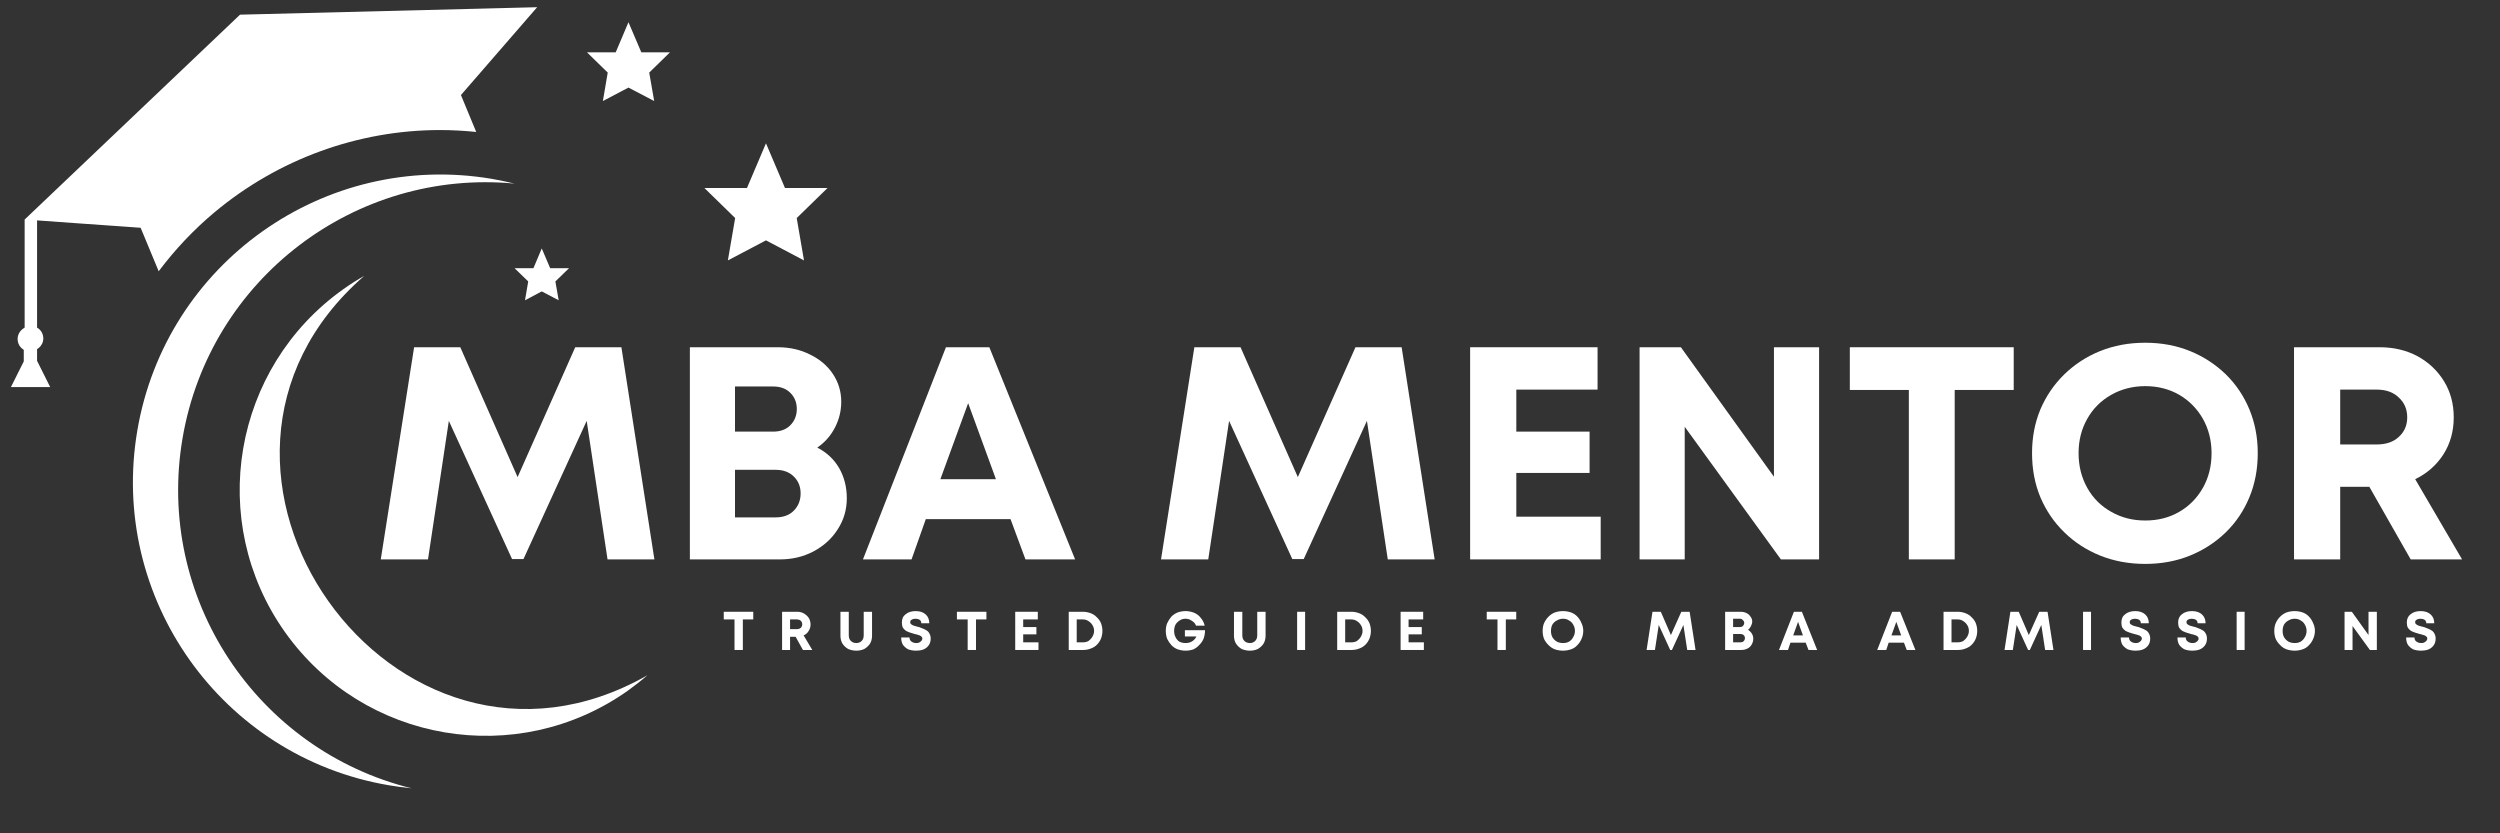
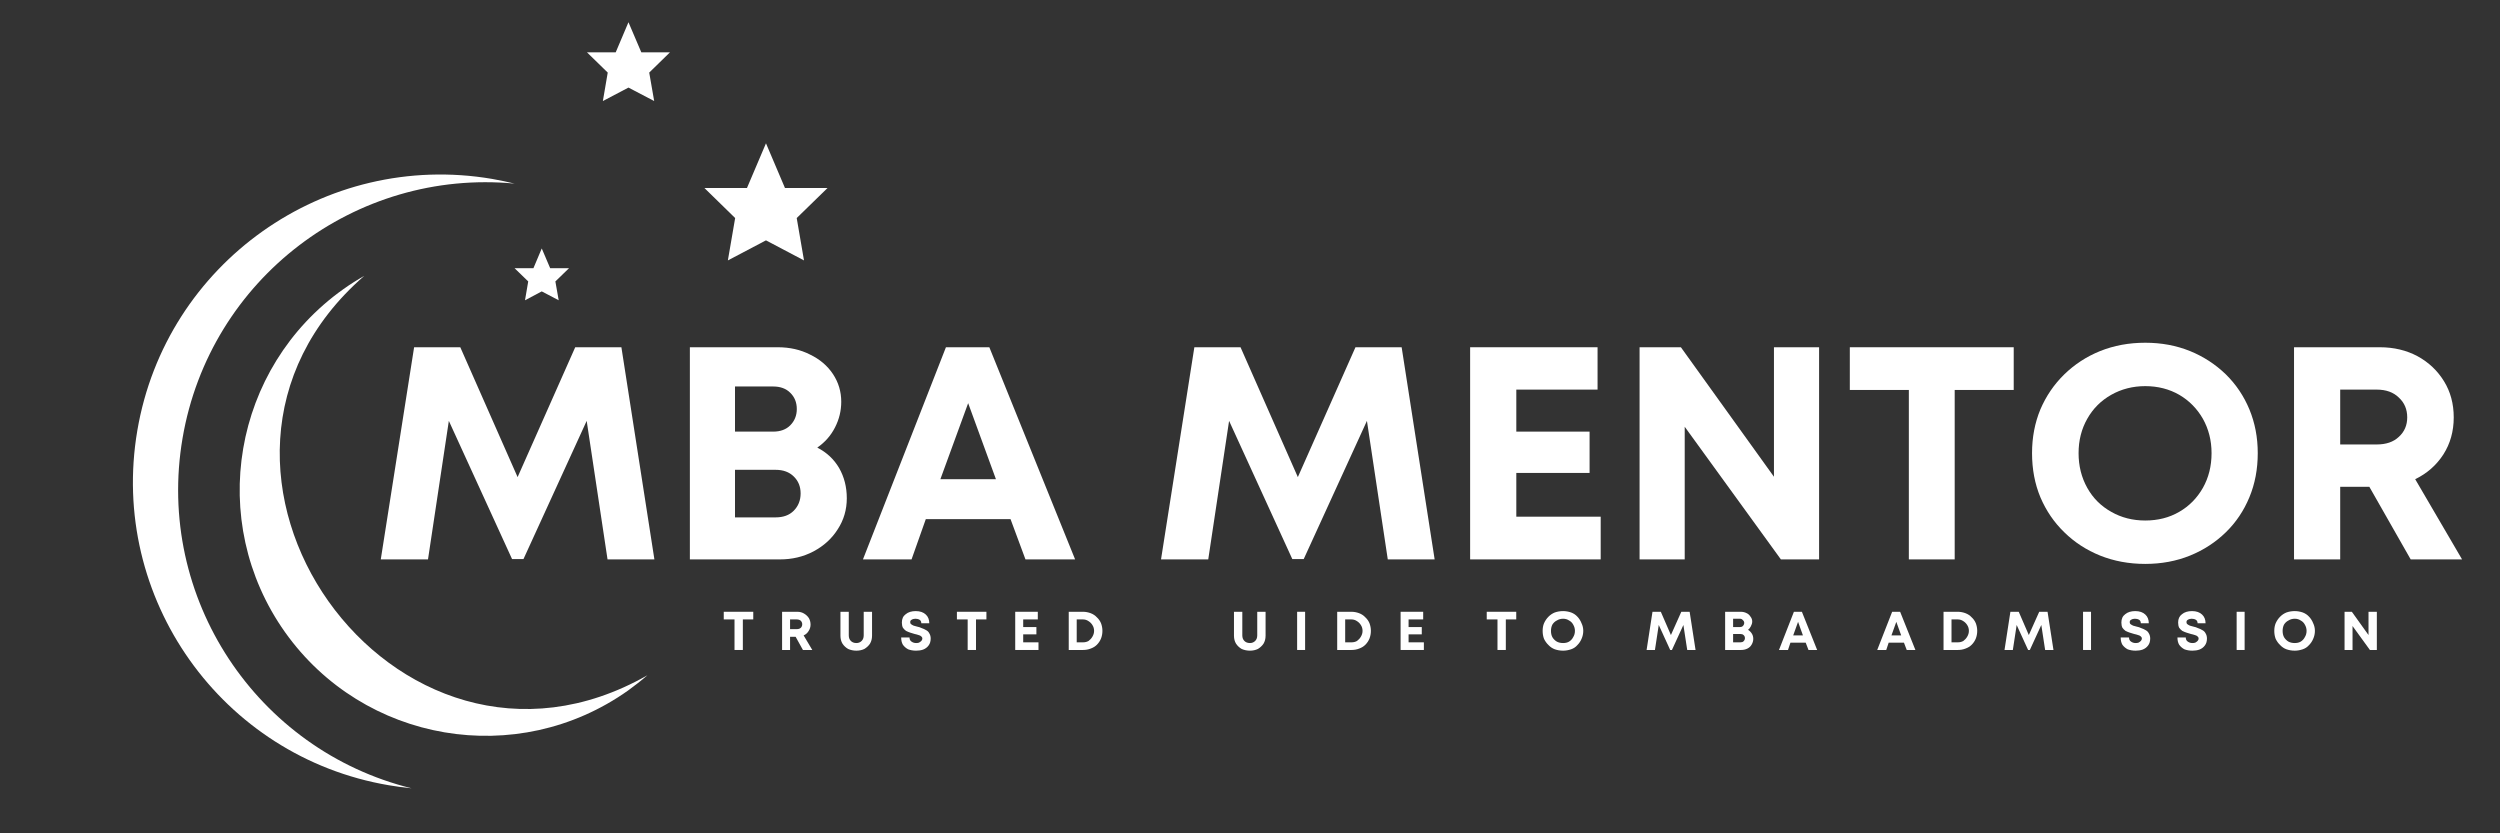
<svg xmlns="http://www.w3.org/2000/svg" width="150" zoomAndPan="magnify" viewBox="0 0 112.5 37.5" height="50" preserveAspectRatio="xMidYMid meet" version="1.0">
  <rect x="0" y="0" width="112.5" height="37.5" fill="#333333" stroke="none" />
  <defs>
    <g />
    <clipPath id="546a3163a2">
      <path d="M 31 6 L 37.312 6 L 37.312 12 L 31 12 Z M 31 6 " clip-rule="nonzero" />
    </clipPath>
    <clipPath id="00ede63ca6">
      <path d="M 5.977 7.453 L 23.527 7.453 L 23.527 35.473 L 5.977 35.473 Z M 5.977 7.453 " clip-rule="nonzero" />
    </clipPath>
    <clipPath id="1cfc064e58">
      <path d="M 0.492 0.215 L 25 0.215 L 25 18 L 0.492 18 Z M 0.492 0.215 " clip-rule="nonzero" />
    </clipPath>
  </defs>
  <g clip-path="url(#546a3163a2)">
    <path fill="#ffffff" d="M 34.469 6.449 L 35.324 8.461 L 37.238 8.461 L 35.852 9.812 L 36.18 11.719 L 34.469 10.816 L 32.754 11.719 L 33.082 9.812 L 31.699 8.461 L 33.613 8.461 L 34.469 6.449 " fill-opacity="1" fill-rule="nonzero" />
  </g>
  <path fill="#ffffff" d="M 28.281 1 L 28.859 2.355 L 30.148 2.355 L 29.215 3.266 L 29.438 4.547 L 28.281 3.941 L 27.129 4.547 L 27.348 3.266 L 26.414 2.355 L 27.707 2.355 L 28.281 1 " fill-opacity="1" fill-rule="nonzero" />
  <path fill="#ffffff" d="M 24.379 11.18 L 24.758 12.07 L 25.605 12.07 L 24.992 12.664 L 25.141 13.512 L 24.379 13.113 L 23.625 13.512 L 23.77 12.664 L 23.156 12.07 L 24.004 12.07 L 24.379 11.18 " fill-opacity="1" fill-rule="nonzero" />
  <g clip-path="url(#00ede63ca6)">
    <path fill="#ffffff" d="M 8.215 19.719 C 6.988 26.906 11.551 33.75 18.52 35.473 C 18.184 35.441 17.84 35.395 17.496 35.336 C 9.965 34.055 4.895 26.902 6.18 19.371 C 7.461 11.84 14.613 6.77 22.145 8.051 C 22.488 8.109 22.824 8.184 23.156 8.262 C 16.012 7.582 9.441 12.527 8.215 19.719 " fill-opacity="1" fill-rule="evenodd" />
  </g>
  <path fill="#ffffff" d="M 29.133 30.387 C 17.742 36.875 6.5 21.016 16.391 12.414 C 16.074 12.594 15.758 12.793 15.457 13.008 C 10.469 16.547 9.289 23.457 12.824 28.445 C 16.363 33.43 23.273 34.609 28.262 31.074 C 28.562 30.855 28.855 30.629 29.133 30.387 " fill-opacity="1" fill-rule="evenodd" />
  <g clip-path="url(#1cfc064e58)">
-     <path fill="#ffffff" d="M 20.742 4.277 L 21.43 5.938 C 20.887 5.883 20.348 5.852 19.805 5.852 C 16.109 5.852 12.508 7.168 9.66 9.547 C 8.711 10.34 7.871 11.234 7.141 12.207 L 6.418 10.465 L 6.328 10.25 L 5.629 10.199 L 3.355 10.039 L 1.734 9.922 L 1.668 9.918 L 1.668 14.742 C 1.836 14.84 1.949 15.02 1.949 15.227 C 1.949 15.402 1.867 15.559 1.742 15.66 C 1.719 15.68 1.695 15.695 1.668 15.711 L 1.668 16.238 L 2.258 17.418 L 0.492 17.418 L 1.07 16.262 L 1.07 15.742 C 0.906 15.645 0.793 15.465 0.793 15.258 C 0.793 15.062 0.891 14.891 1.043 14.789 C 1.051 14.781 1.062 14.773 1.07 14.766 C 1.086 14.758 1.094 14.75 1.109 14.742 L 1.109 9.879 L 10.801 0.66 L 21.703 0.387 L 24.172 0.324 L 20.742 4.277 " fill-opacity="1" fill-rule="evenodd" />
-   </g>
+     </g>
  <g fill="#ffffff" fill-opacity="1">
    <g transform="translate(16.651, 25.173)">
      <g>
        <path d="M 12.797 0 L 10.688 0 L 9.75 -6.234 L 6.906 -0.016 L 6.391 -0.016 L 3.547 -6.234 L 2.609 0 L 0.484 0 L 1.984 -9.547 L 4.062 -9.547 L 6.641 -3.703 L 9.234 -9.547 L 11.312 -9.547 Z M 12.797 0 " />
      </g>
    </g>
  </g>
  <g fill="#ffffff" fill-opacity="1">
    <g transform="translate(29.95, 25.173)">
      <g>
        <path d="M 6.828 -5.031 C 7.254 -4.812 7.582 -4.504 7.812 -4.109 C 8.039 -3.711 8.156 -3.258 8.156 -2.75 C 8.156 -2.238 8.02 -1.773 7.75 -1.359 C 7.488 -0.941 7.125 -0.609 6.656 -0.359 C 6.195 -0.117 5.695 0 5.156 0 L 1.094 0 L 1.094 -9.547 L 5.047 -9.547 C 5.586 -9.547 6.07 -9.438 6.5 -9.219 C 6.938 -9.008 7.281 -8.719 7.531 -8.344 C 7.781 -7.969 7.906 -7.551 7.906 -7.094 C 7.906 -6.688 7.812 -6.301 7.625 -5.938 C 7.438 -5.57 7.172 -5.27 6.828 -5.031 Z M 5.906 -6.766 C 5.906 -7.066 5.805 -7.312 5.609 -7.5 C 5.422 -7.688 5.164 -7.781 4.844 -7.781 L 3.125 -7.781 L 3.125 -5.75 L 4.844 -5.75 C 5.164 -5.75 5.422 -5.844 5.609 -6.031 C 5.805 -6.227 5.906 -6.473 5.906 -6.766 Z M 4.953 -1.891 C 5.297 -1.891 5.566 -1.988 5.766 -2.188 C 5.973 -2.395 6.078 -2.656 6.078 -2.969 C 6.078 -3.281 5.973 -3.535 5.766 -3.734 C 5.566 -3.93 5.297 -4.031 4.953 -4.031 L 3.125 -4.031 L 3.125 -1.891 Z M 4.953 -1.891 " />
      </g>
    </g>
  </g>
  <g fill="#ffffff" fill-opacity="1">
    <g transform="translate(38.708, 25.173)">
      <g>
        <path d="M 7.438 0 L 6.766 -1.812 L 2.953 -1.812 L 2.312 0 L 0.125 0 L 3.859 -9.547 L 5.812 -9.547 L 9.672 0 Z M 4.859 -7.031 L 3.609 -3.609 L 6.109 -3.609 Z M 4.859 -7.031 " />
      </g>
    </g>
  </g>
  <g fill="#ffffff" fill-opacity="1">
    <g transform="translate(48.502, 25.173)">
      <g />
    </g>
  </g>
  <g fill="#ffffff" fill-opacity="1">
    <g transform="translate(51.762, 25.173)">
      <g>
        <path d="M 12.797 0 L 10.688 0 L 9.75 -6.234 L 6.906 -0.016 L 6.391 -0.016 L 3.547 -6.234 L 2.609 0 L 0.484 0 L 1.984 -9.547 L 4.062 -9.547 L 6.641 -3.703 L 9.234 -9.547 L 11.312 -9.547 Z M 12.797 0 " />
      </g>
    </g>
  </g>
  <g fill="#ffffff" fill-opacity="1">
    <g transform="translate(65.062, 25.173)">
      <g>
        <path d="M 3.172 -1.922 L 6.969 -1.922 L 6.969 0 L 1.094 0 L 1.094 -9.547 L 6.828 -9.547 L 6.828 -7.641 L 3.172 -7.641 L 3.172 -5.75 L 6.469 -5.75 L 6.469 -3.891 L 3.172 -3.891 Z M 3.172 -1.922 " />
      </g>
    </g>
  </g>
  <g fill="#ffffff" fill-opacity="1">
    <g transform="translate(72.687, 25.173)">
      <g>
        <path d="M 7.141 -9.547 L 9.172 -9.547 L 9.172 0 L 7.453 0 L 3.125 -5.969 L 3.125 0 L 1.094 0 L 1.094 -9.547 L 2.953 -9.547 L 7.141 -3.719 Z M 7.141 -9.547 " />
      </g>
    </g>
  </g>
  <g fill="#ffffff" fill-opacity="1">
    <g transform="translate(82.945, 25.173)">
      <g>
        <path d="M 7.672 -9.547 L 7.672 -7.625 L 5.016 -7.625 L 5.016 0 L 2.953 0 L 2.953 -7.625 L 0.297 -7.625 L 0.297 -9.547 Z M 7.672 -9.547 " />
      </g>
    </g>
  </g>
  <g fill="#ffffff" fill-opacity="1">
    <g transform="translate(90.911, 25.173)">
      <g>
        <path d="M 5.625 0.203 C 4.895 0.203 4.219 0.078 3.594 -0.172 C 2.977 -0.422 2.441 -0.77 1.984 -1.219 C 1.523 -1.664 1.164 -2.191 0.906 -2.797 C 0.656 -3.398 0.531 -4.062 0.531 -4.781 C 0.531 -5.488 0.656 -6.145 0.906 -6.75 C 1.164 -7.352 1.523 -7.879 1.984 -8.328 C 2.441 -8.773 2.977 -9.125 3.594 -9.375 C 4.219 -9.625 4.895 -9.75 5.625 -9.75 C 6.352 -9.75 7.023 -9.625 7.641 -9.375 C 8.254 -9.125 8.789 -8.773 9.25 -8.328 C 9.707 -7.879 10.062 -7.352 10.312 -6.75 C 10.562 -6.145 10.688 -5.488 10.688 -4.781 C 10.688 -4.062 10.562 -3.398 10.312 -2.797 C 10.062 -2.191 9.707 -1.664 9.25 -1.219 C 8.789 -0.77 8.254 -0.422 7.641 -0.172 C 7.023 0.078 6.352 0.203 5.625 0.203 Z M 5.625 -1.75 C 6.195 -1.75 6.707 -1.879 7.156 -2.141 C 7.602 -2.398 7.957 -2.758 8.219 -3.219 C 8.477 -3.676 8.609 -4.195 8.609 -4.781 C 8.609 -5.352 8.477 -5.867 8.219 -6.328 C 7.957 -6.785 7.602 -7.145 7.156 -7.406 C 6.707 -7.664 6.195 -7.797 5.625 -7.797 C 5.062 -7.797 4.551 -7.664 4.094 -7.406 C 3.633 -7.145 3.273 -6.785 3.016 -6.328 C 2.754 -5.867 2.625 -5.352 2.625 -4.781 C 2.625 -4.207 2.754 -3.688 3.016 -3.219 C 3.273 -2.758 3.633 -2.398 4.094 -2.141 C 4.551 -1.879 5.062 -1.75 5.625 -1.75 Z M 5.625 -1.75 " />
      </g>
    </g>
  </g>
  <g fill="#ffffff" fill-opacity="1">
    <g transform="translate(102.137, 25.173)">
      <g>
        <path d="M 6.344 0 L 4.484 -3.266 L 3.172 -3.266 L 3.172 0 L 1.094 0 L 1.094 -9.547 L 4.953 -9.547 C 5.586 -9.547 6.156 -9.41 6.656 -9.141 C 7.156 -8.867 7.551 -8.492 7.844 -8.016 C 8.133 -7.547 8.281 -7.004 8.281 -6.391 C 8.281 -5.766 8.125 -5.207 7.812 -4.719 C 7.5 -4.238 7.078 -3.867 6.547 -3.609 L 8.656 0 Z M 3.172 -7.641 L 3.172 -5.172 L 4.812 -5.172 C 5.238 -5.172 5.57 -5.285 5.812 -5.516 C 6.062 -5.742 6.188 -6.035 6.188 -6.391 C 6.188 -6.754 6.062 -7.051 5.812 -7.281 C 5.57 -7.52 5.238 -7.641 4.812 -7.641 Z M 3.172 -7.641 " />
      </g>
    </g>
  </g>
  <g fill="#ffffff" fill-opacity="1">
    <g transform="translate(32.522, 29.249)">
      <g>
        <path d="M 1.375 -1.719 L 1.375 -1.375 L 0.906 -1.375 L 0.906 0 L 0.531 0 L 0.531 -1.375 L 0.047 -1.375 L 0.047 -1.719 Z M 1.375 -1.719 " />
      </g>
    </g>
  </g>
  <g fill="#ffffff" fill-opacity="1">
    <g transform="translate(34.991, 29.249)">
      <g>
        <path d="M 1.141 0 L 0.812 -0.594 L 0.562 -0.594 L 0.562 0 L 0.203 0 L 0.203 -1.719 L 0.891 -1.719 C 1.004 -1.719 1.102 -1.691 1.188 -1.641 C 1.281 -1.586 1.352 -1.52 1.406 -1.438 C 1.457 -1.352 1.484 -1.254 1.484 -1.141 C 1.484 -1.035 1.453 -0.938 1.391 -0.844 C 1.336 -0.758 1.266 -0.695 1.172 -0.656 L 1.562 0 Z M 0.562 -1.375 L 0.562 -0.938 L 0.859 -0.938 C 0.941 -0.938 1.004 -0.957 1.047 -1 C 1.086 -1.039 1.109 -1.094 1.109 -1.156 C 1.109 -1.219 1.086 -1.27 1.047 -1.312 C 1.004 -1.352 0.941 -1.375 0.859 -1.375 Z M 0.562 -1.375 " />
      </g>
    </g>
  </g>
  <g fill="#ffffff" fill-opacity="1">
    <g transform="translate(37.648, 29.249)">
      <g>
        <path d="M 0.891 0.031 C 0.754 0.031 0.629 0.004 0.516 -0.047 C 0.41 -0.109 0.328 -0.188 0.266 -0.281 C 0.203 -0.383 0.172 -0.504 0.172 -0.641 L 0.172 -1.719 L 0.547 -1.719 L 0.547 -0.656 C 0.547 -0.551 0.578 -0.469 0.641 -0.406 C 0.703 -0.344 0.785 -0.312 0.891 -0.312 C 0.984 -0.312 1.062 -0.344 1.125 -0.406 C 1.188 -0.469 1.219 -0.551 1.219 -0.656 L 1.219 -1.719 L 1.594 -1.719 L 1.594 -0.641 C 1.594 -0.504 1.562 -0.383 1.5 -0.281 C 1.438 -0.188 1.352 -0.109 1.25 -0.047 C 1.145 0.004 1.023 0.031 0.891 0.031 Z M 0.891 0.031 " />
      </g>
    </g>
  </g>
  <g fill="#ffffff" fill-opacity="1">
    <g transform="translate(40.459, 29.249)">
      <g>
        <path d="M 0.766 0.031 C 0.629 0.031 0.508 0.008 0.406 -0.031 C 0.312 -0.082 0.234 -0.148 0.172 -0.234 C 0.117 -0.328 0.094 -0.438 0.094 -0.562 L 0.469 -0.562 C 0.469 -0.477 0.5 -0.414 0.562 -0.375 C 0.625 -0.332 0.691 -0.312 0.766 -0.312 C 0.805 -0.312 0.848 -0.316 0.891 -0.328 C 0.93 -0.348 0.969 -0.375 1 -0.406 C 1.031 -0.438 1.047 -0.473 1.047 -0.516 C 1.047 -0.555 1.031 -0.586 1 -0.609 C 0.969 -0.641 0.926 -0.66 0.875 -0.672 C 0.82 -0.691 0.766 -0.707 0.703 -0.719 C 0.629 -0.738 0.562 -0.758 0.5 -0.781 C 0.438 -0.801 0.375 -0.828 0.312 -0.859 C 0.258 -0.898 0.211 -0.945 0.172 -1 C 0.141 -1.062 0.125 -1.141 0.125 -1.234 C 0.125 -1.398 0.18 -1.523 0.297 -1.609 C 0.41 -1.703 0.562 -1.75 0.75 -1.75 C 0.945 -1.75 1.098 -1.695 1.203 -1.594 C 1.305 -1.5 1.359 -1.367 1.359 -1.203 L 1 -1.203 C 1 -1.273 0.973 -1.328 0.922 -1.359 C 0.867 -1.391 0.805 -1.406 0.734 -1.406 C 0.672 -1.406 0.613 -1.391 0.562 -1.359 C 0.52 -1.336 0.5 -1.301 0.5 -1.25 C 0.5 -1.207 0.516 -1.176 0.547 -1.156 C 0.578 -1.133 0.613 -1.113 0.656 -1.094 C 0.707 -1.082 0.766 -1.066 0.828 -1.047 C 0.891 -1.035 0.953 -1.016 1.016 -0.984 C 1.086 -0.961 1.156 -0.93 1.219 -0.891 C 1.281 -0.859 1.328 -0.812 1.359 -0.75 C 1.398 -0.688 1.422 -0.609 1.422 -0.516 C 1.422 -0.391 1.391 -0.285 1.328 -0.203 C 1.266 -0.117 1.18 -0.055 1.078 -0.016 C 0.984 0.016 0.879 0.031 0.766 0.031 Z M 0.766 0.031 " />
      </g>
    </g>
  </g>
  <g fill="#ffffff" fill-opacity="1">
    <g transform="translate(43.014, 29.249)">
      <g>
        <path d="M 1.375 -1.719 L 1.375 -1.375 L 0.906 -1.375 L 0.906 0 L 0.531 0 L 0.531 -1.375 L 0.047 -1.375 L 0.047 -1.719 Z M 1.375 -1.719 " />
      </g>
    </g>
  </g>
  <g fill="#ffffff" fill-opacity="1">
    <g transform="translate(45.482, 29.249)">
      <g>
        <path d="M 0.562 -0.344 L 1.25 -0.344 L 1.25 0 L 0.203 0 L 0.203 -1.719 L 1.219 -1.719 L 1.219 -1.375 L 0.562 -1.375 L 0.562 -1.031 L 1.156 -1.031 L 1.156 -0.703 L 0.562 -0.703 Z M 0.562 -0.344 " />
      </g>
    </g>
  </g>
  <g fill="#ffffff" fill-opacity="1">
    <g transform="translate(47.89, 29.249)">
      <g>
        <path d="M 0.844 -1.719 C 0.969 -1.719 1.082 -1.695 1.188 -1.656 C 1.301 -1.613 1.395 -1.551 1.469 -1.469 C 1.551 -1.395 1.613 -1.305 1.656 -1.203 C 1.695 -1.098 1.719 -0.984 1.719 -0.859 C 1.719 -0.734 1.695 -0.617 1.656 -0.516 C 1.613 -0.41 1.551 -0.316 1.469 -0.234 C 1.395 -0.16 1.301 -0.102 1.188 -0.062 C 1.082 -0.02 0.969 0 0.844 0 L 0.203 0 L 0.203 -1.719 Z M 0.844 -0.344 C 0.938 -0.344 1.02 -0.363 1.094 -0.406 C 1.164 -0.457 1.223 -0.52 1.266 -0.594 C 1.316 -0.676 1.344 -0.766 1.344 -0.859 C 1.344 -0.961 1.316 -1.051 1.266 -1.125 C 1.223 -1.195 1.164 -1.254 1.094 -1.297 C 1.02 -1.348 0.938 -1.375 0.844 -1.375 L 0.562 -1.375 L 0.562 -0.344 Z M 0.844 -0.344 " />
      </g>
    </g>
  </g>
  <g fill="#ffffff" fill-opacity="1">
    <g transform="translate(50.742, 29.249)">
      <g />
    </g>
  </g>
  <g fill="#ffffff" fill-opacity="1">
    <g transform="translate(52.367, 29.249)">
      <g>
-         <path d="M 0.953 -0.891 L 1.859 -0.891 C 1.859 -0.754 1.836 -0.629 1.797 -0.516 C 1.754 -0.41 1.691 -0.316 1.609 -0.234 C 1.535 -0.148 1.445 -0.082 1.344 -0.031 C 1.238 0.008 1.117 0.031 0.984 0.031 C 0.859 0.031 0.738 0.008 0.625 -0.031 C 0.52 -0.07 0.426 -0.133 0.344 -0.219 C 0.27 -0.301 0.207 -0.395 0.156 -0.5 C 0.113 -0.613 0.094 -0.734 0.094 -0.859 C 0.094 -0.984 0.113 -1.098 0.156 -1.203 C 0.207 -1.316 0.27 -1.414 0.344 -1.5 C 0.426 -1.582 0.52 -1.645 0.625 -1.688 C 0.738 -1.727 0.859 -1.75 0.984 -1.75 C 1.117 -1.75 1.25 -1.723 1.375 -1.672 C 1.5 -1.617 1.598 -1.539 1.672 -1.438 C 1.754 -1.344 1.812 -1.227 1.844 -1.094 L 1.453 -1.094 C 1.422 -1.188 1.359 -1.258 1.266 -1.312 C 1.18 -1.375 1.086 -1.406 0.984 -1.406 C 0.879 -1.406 0.789 -1.379 0.719 -1.328 C 0.645 -1.285 0.582 -1.223 0.531 -1.141 C 0.488 -1.055 0.469 -0.961 0.469 -0.859 C 0.469 -0.754 0.488 -0.66 0.531 -0.578 C 0.57 -0.492 0.629 -0.426 0.703 -0.375 C 0.785 -0.332 0.879 -0.312 0.984 -0.312 C 1.098 -0.312 1.195 -0.336 1.281 -0.391 C 1.375 -0.453 1.438 -0.523 1.469 -0.609 L 0.953 -0.609 Z M 0.953 -0.891 " />
-       </g>
+         </g>
    </g>
  </g>
  <g fill="#ffffff" fill-opacity="1">
    <g transform="translate(55.357, 29.249)">
      <g>
        <path d="M 0.891 0.031 C 0.754 0.031 0.629 0.004 0.516 -0.047 C 0.41 -0.109 0.328 -0.188 0.266 -0.281 C 0.203 -0.383 0.172 -0.504 0.172 -0.641 L 0.172 -1.719 L 0.547 -1.719 L 0.547 -0.656 C 0.547 -0.551 0.578 -0.469 0.641 -0.406 C 0.703 -0.344 0.785 -0.312 0.891 -0.312 C 0.984 -0.312 1.062 -0.344 1.125 -0.406 C 1.188 -0.469 1.219 -0.551 1.219 -0.656 L 1.219 -1.719 L 1.594 -1.719 L 1.594 -0.641 C 1.594 -0.504 1.562 -0.383 1.5 -0.281 C 1.438 -0.188 1.352 -0.109 1.25 -0.047 C 1.145 0.004 1.023 0.031 0.891 0.031 Z M 0.891 0.031 " />
      </g>
    </g>
  </g>
  <g fill="#ffffff" fill-opacity="1">
    <g transform="translate(58.168, 29.249)">
      <g>
        <path d="M 0.203 0 L 0.203 -1.719 L 0.562 -1.719 L 0.562 0 Z M 0.203 0 " />
      </g>
    </g>
  </g>
  <g fill="#ffffff" fill-opacity="1">
    <g transform="translate(59.971, 29.249)">
      <g>
        <path d="M 0.844 -1.719 C 0.969 -1.719 1.082 -1.695 1.188 -1.656 C 1.301 -1.613 1.395 -1.551 1.469 -1.469 C 1.551 -1.395 1.613 -1.305 1.656 -1.203 C 1.695 -1.098 1.719 -0.984 1.719 -0.859 C 1.719 -0.734 1.695 -0.617 1.656 -0.516 C 1.613 -0.41 1.551 -0.316 1.469 -0.234 C 1.395 -0.16 1.301 -0.102 1.188 -0.062 C 1.082 -0.02 0.969 0 0.844 0 L 0.203 0 L 0.203 -1.719 Z M 0.844 -0.344 C 0.938 -0.344 1.02 -0.363 1.094 -0.406 C 1.164 -0.457 1.223 -0.52 1.266 -0.594 C 1.316 -0.676 1.344 -0.766 1.344 -0.859 C 1.344 -0.961 1.316 -1.051 1.266 -1.125 C 1.223 -1.195 1.164 -1.254 1.094 -1.297 C 1.02 -1.348 0.938 -1.375 0.844 -1.375 L 0.562 -1.375 L 0.562 -0.344 Z M 0.844 -0.344 " />
      </g>
    </g>
  </g>
  <g fill="#ffffff" fill-opacity="1">
    <g transform="translate(62.824, 29.249)">
      <g>
        <path d="M 0.562 -0.344 L 1.25 -0.344 L 1.25 0 L 0.203 0 L 0.203 -1.719 L 1.219 -1.719 L 1.219 -1.375 L 0.562 -1.375 L 0.562 -1.031 L 1.156 -1.031 L 1.156 -0.703 L 0.562 -0.703 Z M 0.562 -0.344 " />
      </g>
    </g>
  </g>
  <g fill="#ffffff" fill-opacity="1">
    <g transform="translate(65.231, 29.249)">
      <g />
    </g>
  </g>
  <g fill="#ffffff" fill-opacity="1">
    <g transform="translate(66.856, 29.249)">
      <g>
        <path d="M 1.375 -1.719 L 1.375 -1.375 L 0.906 -1.375 L 0.906 0 L 0.531 0 L 0.531 -1.375 L 0.047 -1.375 L 0.047 -1.719 Z M 1.375 -1.719 " />
      </g>
    </g>
  </g>
  <g fill="#ffffff" fill-opacity="1">
    <g transform="translate(69.325, 29.249)">
      <g>
        <path d="M 1.016 0.031 C 0.879 0.031 0.754 0.008 0.641 -0.031 C 0.535 -0.07 0.441 -0.133 0.359 -0.219 C 0.273 -0.301 0.207 -0.395 0.156 -0.5 C 0.113 -0.613 0.094 -0.734 0.094 -0.859 C 0.094 -0.984 0.113 -1.098 0.156 -1.203 C 0.207 -1.316 0.273 -1.414 0.359 -1.5 C 0.441 -1.582 0.535 -1.645 0.641 -1.688 C 0.754 -1.727 0.879 -1.75 1.016 -1.75 C 1.141 -1.75 1.258 -1.727 1.375 -1.688 C 1.488 -1.645 1.582 -1.582 1.656 -1.5 C 1.738 -1.414 1.801 -1.316 1.844 -1.203 C 1.895 -1.098 1.922 -0.984 1.922 -0.859 C 1.922 -0.734 1.895 -0.613 1.844 -0.5 C 1.801 -0.395 1.738 -0.301 1.656 -0.219 C 1.582 -0.133 1.488 -0.07 1.375 -0.031 C 1.258 0.008 1.141 0.031 1.016 0.031 Z M 1.016 -0.312 C 1.117 -0.312 1.207 -0.332 1.281 -0.375 C 1.363 -0.426 1.426 -0.492 1.469 -0.578 C 1.52 -0.66 1.547 -0.754 1.547 -0.859 C 1.547 -0.961 1.52 -1.055 1.469 -1.141 C 1.426 -1.223 1.363 -1.285 1.281 -1.328 C 1.207 -1.379 1.117 -1.406 1.016 -1.406 C 0.91 -1.406 0.816 -1.379 0.734 -1.328 C 0.648 -1.285 0.582 -1.223 0.531 -1.141 C 0.488 -1.055 0.469 -0.961 0.469 -0.859 C 0.469 -0.754 0.488 -0.66 0.531 -0.578 C 0.582 -0.492 0.648 -0.426 0.734 -0.375 C 0.816 -0.332 0.91 -0.312 1.016 -0.312 Z M 1.016 -0.312 " />
      </g>
    </g>
  </g>
  <g fill="#ffffff" fill-opacity="1">
    <g transform="translate(72.378, 29.249)">
      <g />
    </g>
  </g>
  <g fill="#ffffff" fill-opacity="1">
    <g transform="translate(74.003, 29.249)">
      <g>
        <path d="M 2.297 0 L 1.922 0 L 1.75 -1.125 L 1.234 0 L 1.156 0 L 0.641 -1.125 L 0.469 0 L 0.094 0 L 0.359 -1.719 L 0.734 -1.719 L 1.188 -0.672 L 1.656 -1.719 L 2.031 -1.719 Z M 2.297 0 " />
      </g>
    </g>
  </g>
  <g fill="#ffffff" fill-opacity="1">
    <g transform="translate(77.428, 29.249)">
      <g>
        <path d="M 1.234 -0.906 C 1.305 -0.863 1.363 -0.805 1.406 -0.734 C 1.445 -0.672 1.469 -0.594 1.469 -0.5 C 1.469 -0.406 1.441 -0.316 1.391 -0.234 C 1.348 -0.16 1.285 -0.102 1.203 -0.062 C 1.117 -0.02 1.023 0 0.922 0 L 0.203 0 L 0.203 -1.719 L 0.906 -1.719 C 1.008 -1.719 1.098 -1.695 1.172 -1.656 C 1.242 -1.625 1.301 -1.57 1.344 -1.5 C 1.395 -1.438 1.422 -1.363 1.422 -1.281 C 1.422 -1.207 1.398 -1.133 1.359 -1.062 C 1.328 -1 1.285 -0.945 1.234 -0.906 Z M 1.062 -1.219 C 1.062 -1.27 1.039 -1.312 1 -1.344 C 0.969 -1.383 0.926 -1.406 0.875 -1.406 L 0.562 -1.406 L 0.562 -1.031 L 0.875 -1.031 C 0.926 -1.031 0.969 -1.047 1 -1.078 C 1.039 -1.117 1.062 -1.164 1.062 -1.219 Z M 0.891 -0.344 C 0.953 -0.344 1 -0.359 1.031 -0.391 C 1.07 -0.43 1.094 -0.477 1.094 -0.531 C 1.094 -0.594 1.07 -0.641 1.031 -0.672 C 1 -0.703 0.953 -0.719 0.891 -0.719 L 0.562 -0.719 L 0.562 -0.344 Z M 0.891 -0.344 " />
      </g>
    </g>
  </g>
  <g fill="#ffffff" fill-opacity="1">
    <g transform="translate(80.038, 29.249)">
      <g>
        <path d="M 1.344 0 L 1.219 -0.328 L 0.531 -0.328 L 0.422 0 L 0.016 0 L 0.688 -1.719 L 1.047 -1.719 L 1.734 0 Z M 0.875 -1.266 L 0.656 -0.656 L 1.094 -0.656 Z M 0.875 -1.266 " />
      </g>
    </g>
  </g>
  <g fill="#ffffff" fill-opacity="1">
    <g transform="translate(82.835, 29.249)">
      <g />
    </g>
  </g>
  <g fill="#ffffff" fill-opacity="1">
    <g transform="translate(84.459, 29.249)">
      <g>
        <path d="M 1.344 0 L 1.219 -0.328 L 0.531 -0.328 L 0.422 0 L 0.016 0 L 0.688 -1.719 L 1.047 -1.719 L 1.734 0 Z M 0.875 -1.266 L 0.656 -0.656 L 1.094 -0.656 Z M 0.875 -1.266 " />
      </g>
    </g>
  </g>
  <g fill="#ffffff" fill-opacity="1">
    <g transform="translate(87.256, 29.249)">
      <g>
        <path d="M 0.844 -1.719 C 0.969 -1.719 1.082 -1.695 1.188 -1.656 C 1.301 -1.613 1.395 -1.551 1.469 -1.469 C 1.551 -1.395 1.613 -1.305 1.656 -1.203 C 1.695 -1.098 1.719 -0.984 1.719 -0.859 C 1.719 -0.734 1.695 -0.617 1.656 -0.516 C 1.613 -0.41 1.551 -0.316 1.469 -0.234 C 1.395 -0.16 1.301 -0.102 1.188 -0.062 C 1.082 -0.02 0.969 0 0.844 0 L 0.203 0 L 0.203 -1.719 Z M 0.844 -0.344 C 0.938 -0.344 1.02 -0.363 1.094 -0.406 C 1.164 -0.457 1.223 -0.52 1.266 -0.594 C 1.316 -0.676 1.344 -0.766 1.344 -0.859 C 1.344 -0.961 1.316 -1.051 1.266 -1.125 C 1.223 -1.195 1.164 -1.254 1.094 -1.297 C 1.02 -1.348 0.938 -1.375 0.844 -1.375 L 0.562 -1.375 L 0.562 -0.344 Z M 0.844 -0.344 " />
      </g>
    </g>
  </g>
  <g fill="#ffffff" fill-opacity="1">
    <g transform="translate(90.109, 29.249)">
      <g>
        <path d="M 2.297 0 L 1.922 0 L 1.75 -1.125 L 1.234 0 L 1.156 0 L 0.641 -1.125 L 0.469 0 L 0.094 0 L 0.359 -1.719 L 0.734 -1.719 L 1.188 -0.672 L 1.656 -1.719 L 2.031 -1.719 Z M 2.297 0 " />
      </g>
    </g>
  </g>
  <g fill="#ffffff" fill-opacity="1">
    <g transform="translate(93.534, 29.249)">
      <g>
        <path d="M 0.203 0 L 0.203 -1.719 L 0.562 -1.719 L 0.562 0 Z M 0.203 0 " />
      </g>
    </g>
  </g>
  <g fill="#ffffff" fill-opacity="1">
    <g transform="translate(95.337, 29.249)">
      <g>
        <path d="M 0.766 0.031 C 0.629 0.031 0.508 0.008 0.406 -0.031 C 0.312 -0.082 0.234 -0.148 0.172 -0.234 C 0.117 -0.328 0.094 -0.438 0.094 -0.562 L 0.469 -0.562 C 0.469 -0.477 0.5 -0.414 0.562 -0.375 C 0.625 -0.332 0.691 -0.312 0.766 -0.312 C 0.805 -0.312 0.848 -0.316 0.891 -0.328 C 0.93 -0.348 0.969 -0.375 1 -0.406 C 1.031 -0.438 1.047 -0.473 1.047 -0.516 C 1.047 -0.555 1.031 -0.586 1 -0.609 C 0.969 -0.641 0.926 -0.66 0.875 -0.672 C 0.82 -0.691 0.766 -0.707 0.703 -0.719 C 0.629 -0.738 0.562 -0.758 0.5 -0.781 C 0.438 -0.801 0.375 -0.828 0.312 -0.859 C 0.258 -0.898 0.211 -0.945 0.172 -1 C 0.141 -1.062 0.125 -1.141 0.125 -1.234 C 0.125 -1.398 0.18 -1.523 0.297 -1.609 C 0.41 -1.703 0.562 -1.75 0.75 -1.75 C 0.945 -1.75 1.098 -1.695 1.203 -1.594 C 1.305 -1.5 1.359 -1.367 1.359 -1.203 L 1 -1.203 C 1 -1.273 0.973 -1.328 0.922 -1.359 C 0.867 -1.391 0.805 -1.406 0.734 -1.406 C 0.672 -1.406 0.613 -1.391 0.562 -1.359 C 0.52 -1.336 0.5 -1.301 0.5 -1.25 C 0.5 -1.207 0.516 -1.176 0.547 -1.156 C 0.578 -1.133 0.613 -1.113 0.656 -1.094 C 0.707 -1.082 0.766 -1.066 0.828 -1.047 C 0.891 -1.035 0.953 -1.016 1.016 -0.984 C 1.086 -0.961 1.156 -0.93 1.219 -0.891 C 1.281 -0.859 1.328 -0.812 1.359 -0.75 C 1.398 -0.688 1.422 -0.609 1.422 -0.516 C 1.422 -0.391 1.391 -0.285 1.328 -0.203 C 1.266 -0.117 1.18 -0.055 1.078 -0.016 C 0.984 0.016 0.879 0.031 0.766 0.031 Z M 0.766 0.031 " />
      </g>
    </g>
  </g>
  <g fill="#ffffff" fill-opacity="1">
    <g transform="translate(97.891, 29.249)">
      <g>
        <path d="M 0.766 0.031 C 0.629 0.031 0.508 0.008 0.406 -0.031 C 0.312 -0.082 0.234 -0.148 0.172 -0.234 C 0.117 -0.328 0.094 -0.438 0.094 -0.562 L 0.469 -0.562 C 0.469 -0.477 0.5 -0.414 0.562 -0.375 C 0.625 -0.332 0.691 -0.312 0.766 -0.312 C 0.805 -0.312 0.848 -0.316 0.891 -0.328 C 0.93 -0.348 0.969 -0.375 1 -0.406 C 1.031 -0.438 1.047 -0.473 1.047 -0.516 C 1.047 -0.555 1.031 -0.586 1 -0.609 C 0.969 -0.641 0.926 -0.66 0.875 -0.672 C 0.82 -0.691 0.766 -0.707 0.703 -0.719 C 0.629 -0.738 0.562 -0.758 0.5 -0.781 C 0.438 -0.801 0.375 -0.828 0.312 -0.859 C 0.258 -0.898 0.211 -0.945 0.172 -1 C 0.141 -1.062 0.125 -1.141 0.125 -1.234 C 0.125 -1.398 0.18 -1.523 0.297 -1.609 C 0.41 -1.703 0.562 -1.75 0.75 -1.75 C 0.945 -1.75 1.098 -1.695 1.203 -1.594 C 1.305 -1.5 1.359 -1.367 1.359 -1.203 L 1 -1.203 C 1 -1.273 0.973 -1.328 0.922 -1.359 C 0.867 -1.391 0.805 -1.406 0.734 -1.406 C 0.672 -1.406 0.613 -1.391 0.562 -1.359 C 0.52 -1.336 0.5 -1.301 0.5 -1.25 C 0.5 -1.207 0.516 -1.176 0.547 -1.156 C 0.578 -1.133 0.613 -1.113 0.656 -1.094 C 0.707 -1.082 0.766 -1.066 0.828 -1.047 C 0.891 -1.035 0.953 -1.016 1.016 -0.984 C 1.086 -0.961 1.156 -0.93 1.219 -0.891 C 1.281 -0.859 1.328 -0.812 1.359 -0.75 C 1.398 -0.688 1.422 -0.609 1.422 -0.516 C 1.422 -0.391 1.391 -0.285 1.328 -0.203 C 1.266 -0.117 1.18 -0.055 1.078 -0.016 C 0.984 0.016 0.879 0.031 0.766 0.031 Z M 0.766 0.031 " />
      </g>
    </g>
  </g>
  <g fill="#ffffff" fill-opacity="1">
    <g transform="translate(100.446, 29.249)">
      <g>
        <path d="M 0.203 0 L 0.203 -1.719 L 0.562 -1.719 L 0.562 0 Z M 0.203 0 " />
      </g>
    </g>
  </g>
  <g fill="#ffffff" fill-opacity="1">
    <g transform="translate(102.249, 29.249)">
      <g>
        <path d="M 1.016 0.031 C 0.879 0.031 0.754 0.008 0.641 -0.031 C 0.535 -0.07 0.441 -0.133 0.359 -0.219 C 0.273 -0.301 0.207 -0.395 0.156 -0.5 C 0.113 -0.613 0.094 -0.734 0.094 -0.859 C 0.094 -0.984 0.113 -1.098 0.156 -1.203 C 0.207 -1.316 0.273 -1.414 0.359 -1.5 C 0.441 -1.582 0.535 -1.645 0.641 -1.688 C 0.754 -1.727 0.879 -1.75 1.016 -1.75 C 1.141 -1.75 1.258 -1.727 1.375 -1.688 C 1.488 -1.645 1.582 -1.582 1.656 -1.5 C 1.738 -1.414 1.801 -1.316 1.844 -1.203 C 1.895 -1.098 1.922 -0.984 1.922 -0.859 C 1.922 -0.734 1.895 -0.613 1.844 -0.5 C 1.801 -0.395 1.738 -0.301 1.656 -0.219 C 1.582 -0.133 1.488 -0.07 1.375 -0.031 C 1.258 0.008 1.141 0.031 1.016 0.031 Z M 1.016 -0.312 C 1.117 -0.312 1.207 -0.332 1.281 -0.375 C 1.363 -0.426 1.426 -0.492 1.469 -0.578 C 1.52 -0.66 1.547 -0.754 1.547 -0.859 C 1.547 -0.961 1.52 -1.055 1.469 -1.141 C 1.426 -1.223 1.363 -1.285 1.281 -1.328 C 1.207 -1.379 1.117 -1.406 1.016 -1.406 C 0.91 -1.406 0.816 -1.379 0.734 -1.328 C 0.648 -1.285 0.582 -1.223 0.531 -1.141 C 0.488 -1.055 0.469 -0.961 0.469 -0.859 C 0.469 -0.754 0.488 -0.66 0.531 -0.578 C 0.582 -0.492 0.648 -0.426 0.734 -0.375 C 0.816 -0.332 0.91 -0.312 1.016 -0.312 Z M 1.016 -0.312 " />
      </g>
    </g>
  </g>
  <g fill="#ffffff" fill-opacity="1">
    <g transform="translate(105.302, 29.249)">
      <g>
        <path d="M 1.281 -1.719 L 1.656 -1.719 L 1.656 0 L 1.344 0 L 0.562 -1.078 L 0.562 0 L 0.203 0 L 0.203 -1.719 L 0.531 -1.719 L 1.281 -0.672 Z M 1.281 -1.719 " />
      </g>
    </g>
  </g>
  <g fill="#ffffff" fill-opacity="1">
    <g transform="translate(108.182, 29.249)">
      <g>
-         <path d="M 0.766 0.031 C 0.629 0.031 0.508 0.008 0.406 -0.031 C 0.312 -0.082 0.234 -0.148 0.172 -0.234 C 0.117 -0.328 0.094 -0.438 0.094 -0.562 L 0.469 -0.562 C 0.469 -0.477 0.5 -0.414 0.562 -0.375 C 0.625 -0.332 0.691 -0.312 0.766 -0.312 C 0.805 -0.312 0.848 -0.316 0.891 -0.328 C 0.93 -0.348 0.969 -0.375 1 -0.406 C 1.031 -0.438 1.047 -0.473 1.047 -0.516 C 1.047 -0.555 1.031 -0.586 1 -0.609 C 0.969 -0.641 0.926 -0.66 0.875 -0.672 C 0.82 -0.691 0.766 -0.707 0.703 -0.719 C 0.629 -0.738 0.562 -0.758 0.5 -0.781 C 0.438 -0.801 0.375 -0.828 0.312 -0.859 C 0.258 -0.898 0.211 -0.945 0.172 -1 C 0.141 -1.062 0.125 -1.141 0.125 -1.234 C 0.125 -1.398 0.18 -1.523 0.297 -1.609 C 0.41 -1.703 0.562 -1.75 0.75 -1.75 C 0.945 -1.75 1.098 -1.695 1.203 -1.594 C 1.305 -1.5 1.359 -1.367 1.359 -1.203 L 1 -1.203 C 1 -1.273 0.973 -1.328 0.922 -1.359 C 0.867 -1.391 0.805 -1.406 0.734 -1.406 C 0.672 -1.406 0.613 -1.391 0.562 -1.359 C 0.52 -1.336 0.5 -1.301 0.5 -1.25 C 0.5 -1.207 0.516 -1.176 0.547 -1.156 C 0.578 -1.133 0.613 -1.113 0.656 -1.094 C 0.707 -1.082 0.766 -1.066 0.828 -1.047 C 0.891 -1.035 0.953 -1.016 1.016 -0.984 C 1.086 -0.961 1.156 -0.93 1.219 -0.891 C 1.281 -0.859 1.328 -0.812 1.359 -0.75 C 1.398 -0.688 1.422 -0.609 1.422 -0.516 C 1.422 -0.391 1.391 -0.285 1.328 -0.203 C 1.266 -0.117 1.18 -0.055 1.078 -0.016 C 0.984 0.016 0.879 0.031 0.766 0.031 Z M 0.766 0.031 " />
-       </g>
+         </g>
    </g>
  </g>
</svg>